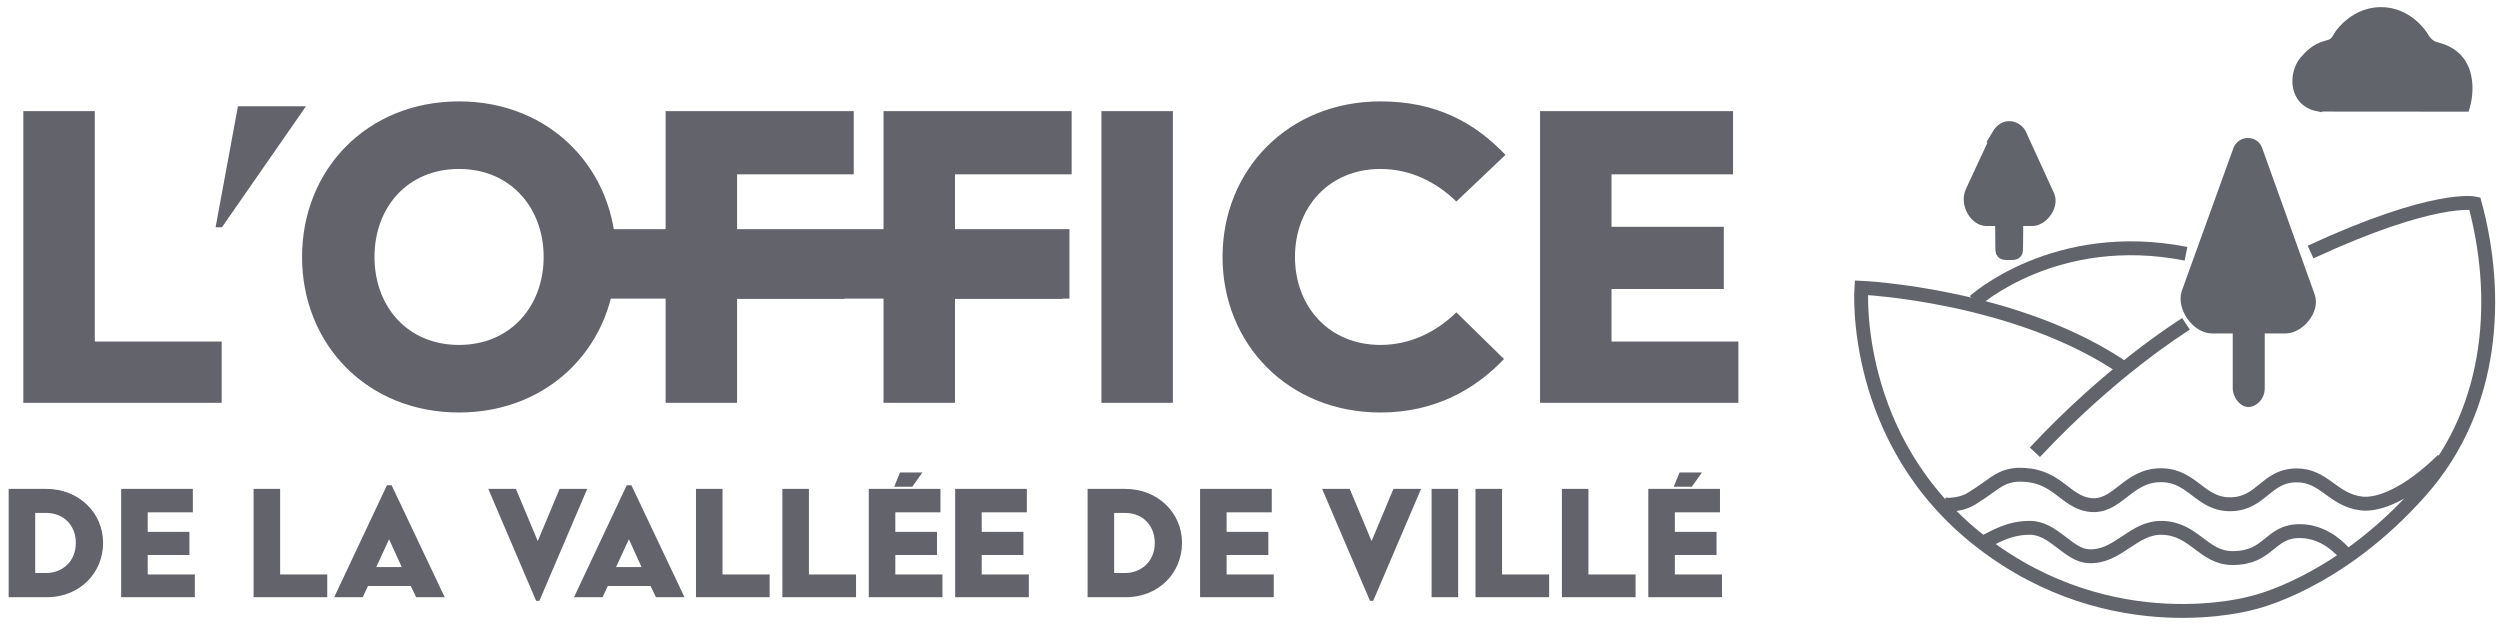
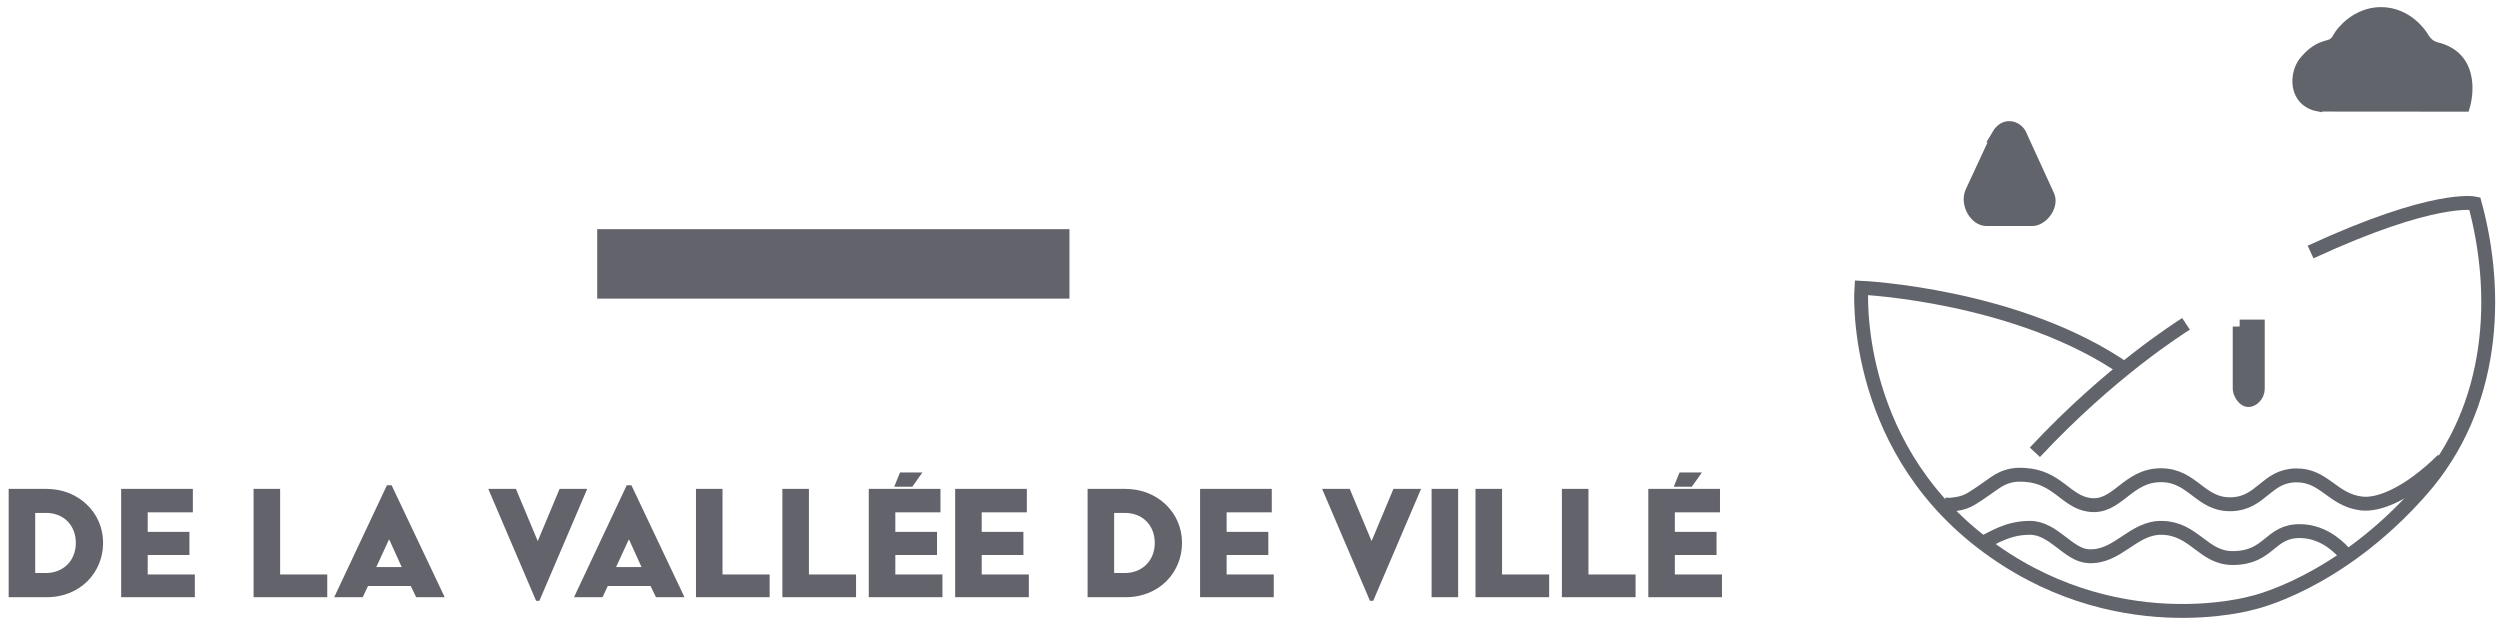
<svg xmlns="http://www.w3.org/2000/svg" width="180" height="45" viewBox="0 0 180 45" fill="none">
  <path d="M77 19L43 19" stroke="#62636B" stroke-width="5" />
-   <path d="M1.68 29V8H6.825V24.59H15.96V29H1.68ZM15.522 16.365L17.132 7.65H22.032L15.977 16.365H15.522ZM21.748 18.5C21.748 12.235 26.403 7.3 33.053 7.3C39.668 7.3 44.358 12.235 44.358 18.5C44.358 24.765 39.668 29.7 33.053 29.7C26.403 29.7 21.748 24.765 21.748 18.5ZM26.963 18.5C26.963 22.035 29.308 24.835 33.053 24.835C36.763 24.835 39.143 22.035 39.143 18.5C39.143 14.965 36.763 12.165 33.053 12.165C29.308 12.165 26.963 14.965 26.963 18.5ZM47.925 29V8H61.47V12.55H53.07V17.03H60.805V21.51H53.07V29H47.925ZM63.614 29V8H77.159V12.55H68.759V17.03H76.494V21.51H68.759V29H63.614ZM79.302 29V8H84.447V29H79.302ZM88.023 18.5C88.023 12.235 92.748 7.3 99.398 7.3C103.388 7.3 106.153 8.805 108.393 11.15L104.858 14.51C103.388 13.075 101.498 12.165 99.398 12.165C95.653 12.165 93.238 14.965 93.238 18.5C93.238 22.035 95.653 24.835 99.398 24.835C101.498 24.835 103.388 23.925 104.858 22.49L108.288 25.85C106.188 28.055 103.283 29.7 99.398 29.7C92.748 29.7 88.023 24.765 88.023 18.5ZM110.884 29V8H124.779V12.55H116.029V16.33H124.114V20.81H116.029V24.59H125.164V29H110.884Z" fill="#62636B" />
  <path d="M0.624 43V35.2H3.341C5.642 35.2 7.423 36.89 7.423 39.087C7.423 41.167 5.837 43 3.341 43H0.624ZM2.535 41.258H3.302C4.524 41.258 5.46 40.4 5.46 39.087C5.46 37.878 4.641 36.929 3.302 36.929H2.535V41.258ZM8.724 43V35.2H13.885V36.89H10.635V38.294H13.638V39.958H10.635V41.362H14.028V43H8.724ZM18.258 43V35.2H20.169V41.362H23.562V43H18.258ZM24.062 43L27.858 34.94H28.197L32.019 43H29.965L29.575 42.194H26.494L26.116 43H24.062ZM27.091 40.829H28.924L28.027 38.853H28.002L27.091 40.829ZM38.601 43.26L35.156 35.2H37.145L38.718 38.957L40.291 35.2H42.28L38.835 43.26H38.601ZM41.328 43L45.124 34.94H45.462L49.284 43H47.23L46.84 42.194H43.759L43.382 43H41.328ZM44.357 40.829H46.19L45.293 38.853H45.267L44.357 40.829ZM50.11 43V35.2H52.021V41.362H55.414V43H50.11ZM56.331 43V35.2H58.242V41.362H61.635V43H56.331ZM62.552 43V35.2H67.713V36.89H64.463V38.294H67.466V39.958H64.463V41.362H67.856V43H62.552ZM64.385 35.044L64.801 34.017H66.413L65.685 35.044H64.385ZM68.772 43V35.2H73.933V36.89H70.683V38.294H73.686V39.958H70.683V41.362H74.076V43H68.772ZM78.307 43V35.2H81.024C83.325 35.2 85.106 36.89 85.106 39.087C85.106 41.167 83.52 43 81.024 43H78.307ZM80.218 41.258H80.985C82.207 41.258 83.143 40.4 83.143 39.087C83.143 37.878 82.324 36.929 80.985 36.929H80.218V41.258ZM86.406 43V35.2H91.567V36.89H88.317V38.294H91.32V39.958H88.317V41.362H91.71V43H86.406ZM98.638 43.26L95.192 35.2H97.181L98.754 38.957L100.328 35.2H102.317L98.871 43.26H98.638ZM103.075 43V35.2H104.986V43H103.075ZM106.236 43V35.2H108.147V41.362H111.54V43H106.236ZM112.457 43V35.2H114.368V41.362H117.761V43H112.457ZM118.678 43V35.2H123.839V36.89H120.589V38.294H123.592V39.958H120.589V41.362H123.982V43H118.678ZM120.511 35.044L120.927 34.017H122.539L121.811 35.044H120.511Z" fill="#62636B" />
  <path d="M166.362 18.146C175.312 14.007 178.183 14.648 178.183 14.648C179.95 21.13 179.645 29.256 174.345 35.277C168.358 42.082 162.166 43.406 162.166 43.406C162.166 43.406 152.135 46.339 142.667 39.033C133.2 31.728 134.018 20.718 134.018 20.718C134.018 20.718 145.404 21.233 153.158 26.686" stroke="#62646C" stroke-miterlimit="10" />
  <path d="M157.392 23.316C156.904 23.638 151.952 26.738 146.512 32.564" stroke="#62646C" stroke-miterlimit="10" />
-   <path d="M142.16 21.684C142.16 21.684 147.976 16.421 157.392 18.27" stroke="#62646C" stroke-miterlimit="10" />
  <path d="M175.888 33.108C173.365 35.589 171.251 36.403 170.018 36.251C167.931 35.993 167.346 34.191 165.3 34.227C163.172 34.264 162.826 36.227 160.684 36.304C158.411 36.385 157.906 34.215 155.584 34.215C153.132 34.215 152.449 36.655 150.397 36.345C148.729 36.094 148.118 34.321 145.767 34.191C145.501 34.177 145.244 34.163 144.905 34.223C143.834 34.415 143.502 34.947 141.95 35.903C141.652 36.086 141.301 36.223 140.843 36.29C140.386 36.356 140.244 36.359 139.984 36.304" stroke="#62646C" stroke-miterlimit="10" />
  <path d="M142.704 39.113C143.644 38.656 144.596 38.008 146.148 38.004C147.87 38.001 148.894 39.955 150.348 40.045C152.497 40.18 153.572 37.941 155.693 38.005C158.006 38.075 158.637 40.18 160.75 40.18C163.424 40.18 163.381 38.215 165.613 38.24C167.013 38.255 168.102 39.043 168.816 39.843" stroke="#62646C" stroke-miterlimit="10" />
  <path d="M166.96 7.533C166.735 7.492 166.263 7.372 165.928 6.971C165.331 6.257 165.509 5.083 166.014 4.477C166.383 4.037 166.836 3.624 167.431 3.45C167.704 3.37 167.933 3.314 168.074 3.202C168.33 3 168.37 2.877 168.467 2.706C168.689 2.311 169.744 1.027 171.402 1.012C173.304 0.995 174.31 2.6 174.355 2.678C174.608 3.109 174.902 3.412 175.436 3.544C178.327 4.262 177.367 7.54 177.367 7.54L166.961 7.532L166.96 7.533Z" fill="#62646C" stroke="#62646C" stroke-miterlimit="10" />
-   <path d="M161.286 10.804L157.572 21.08C157.215 22.058 158.239 23.511 159.28 23.511H164.577C165.526 23.468 166.503 22.263 166.185 21.366L162.389 10.778C162.213 10.346 161.526 10.289 161.286 10.804Z" fill="#62646C" stroke="#62646C" stroke-miterlimit="10" />
  <path d="M161.257 23.512V27.988C161.257 28.288 161.561 28.796 161.873 28.808C162.127 28.817 162.561 28.5 162.561 27.988V23.512H161.256H161.257Z" fill="#62646C" stroke="#62646C" stroke-miterlimit="10" />
  <path d="M143.889 9.752L141.998 13.82C141.624 14.622 142.243 15.725 142.981 15.773H146.325C146.968 15.773 147.712 14.842 147.448 14.147L145.394 9.656C145.112 9.19 144.368 8.936 143.888 9.752H143.889Z" fill="#62646C" stroke="#62646C" stroke-miterlimit="10" />
-   <path d="M144.145 15.816C144.145 16.358 144.164 16.77 144.164 17.69C144.164 18.225 144.145 18.225 144.677 18.225C145.176 18.225 145.161 18.225 145.161 17.653L145.175 15.815H144.145V15.816Z" fill="#62646C" stroke="#62646C" stroke-miterlimit="10" />
</svg>